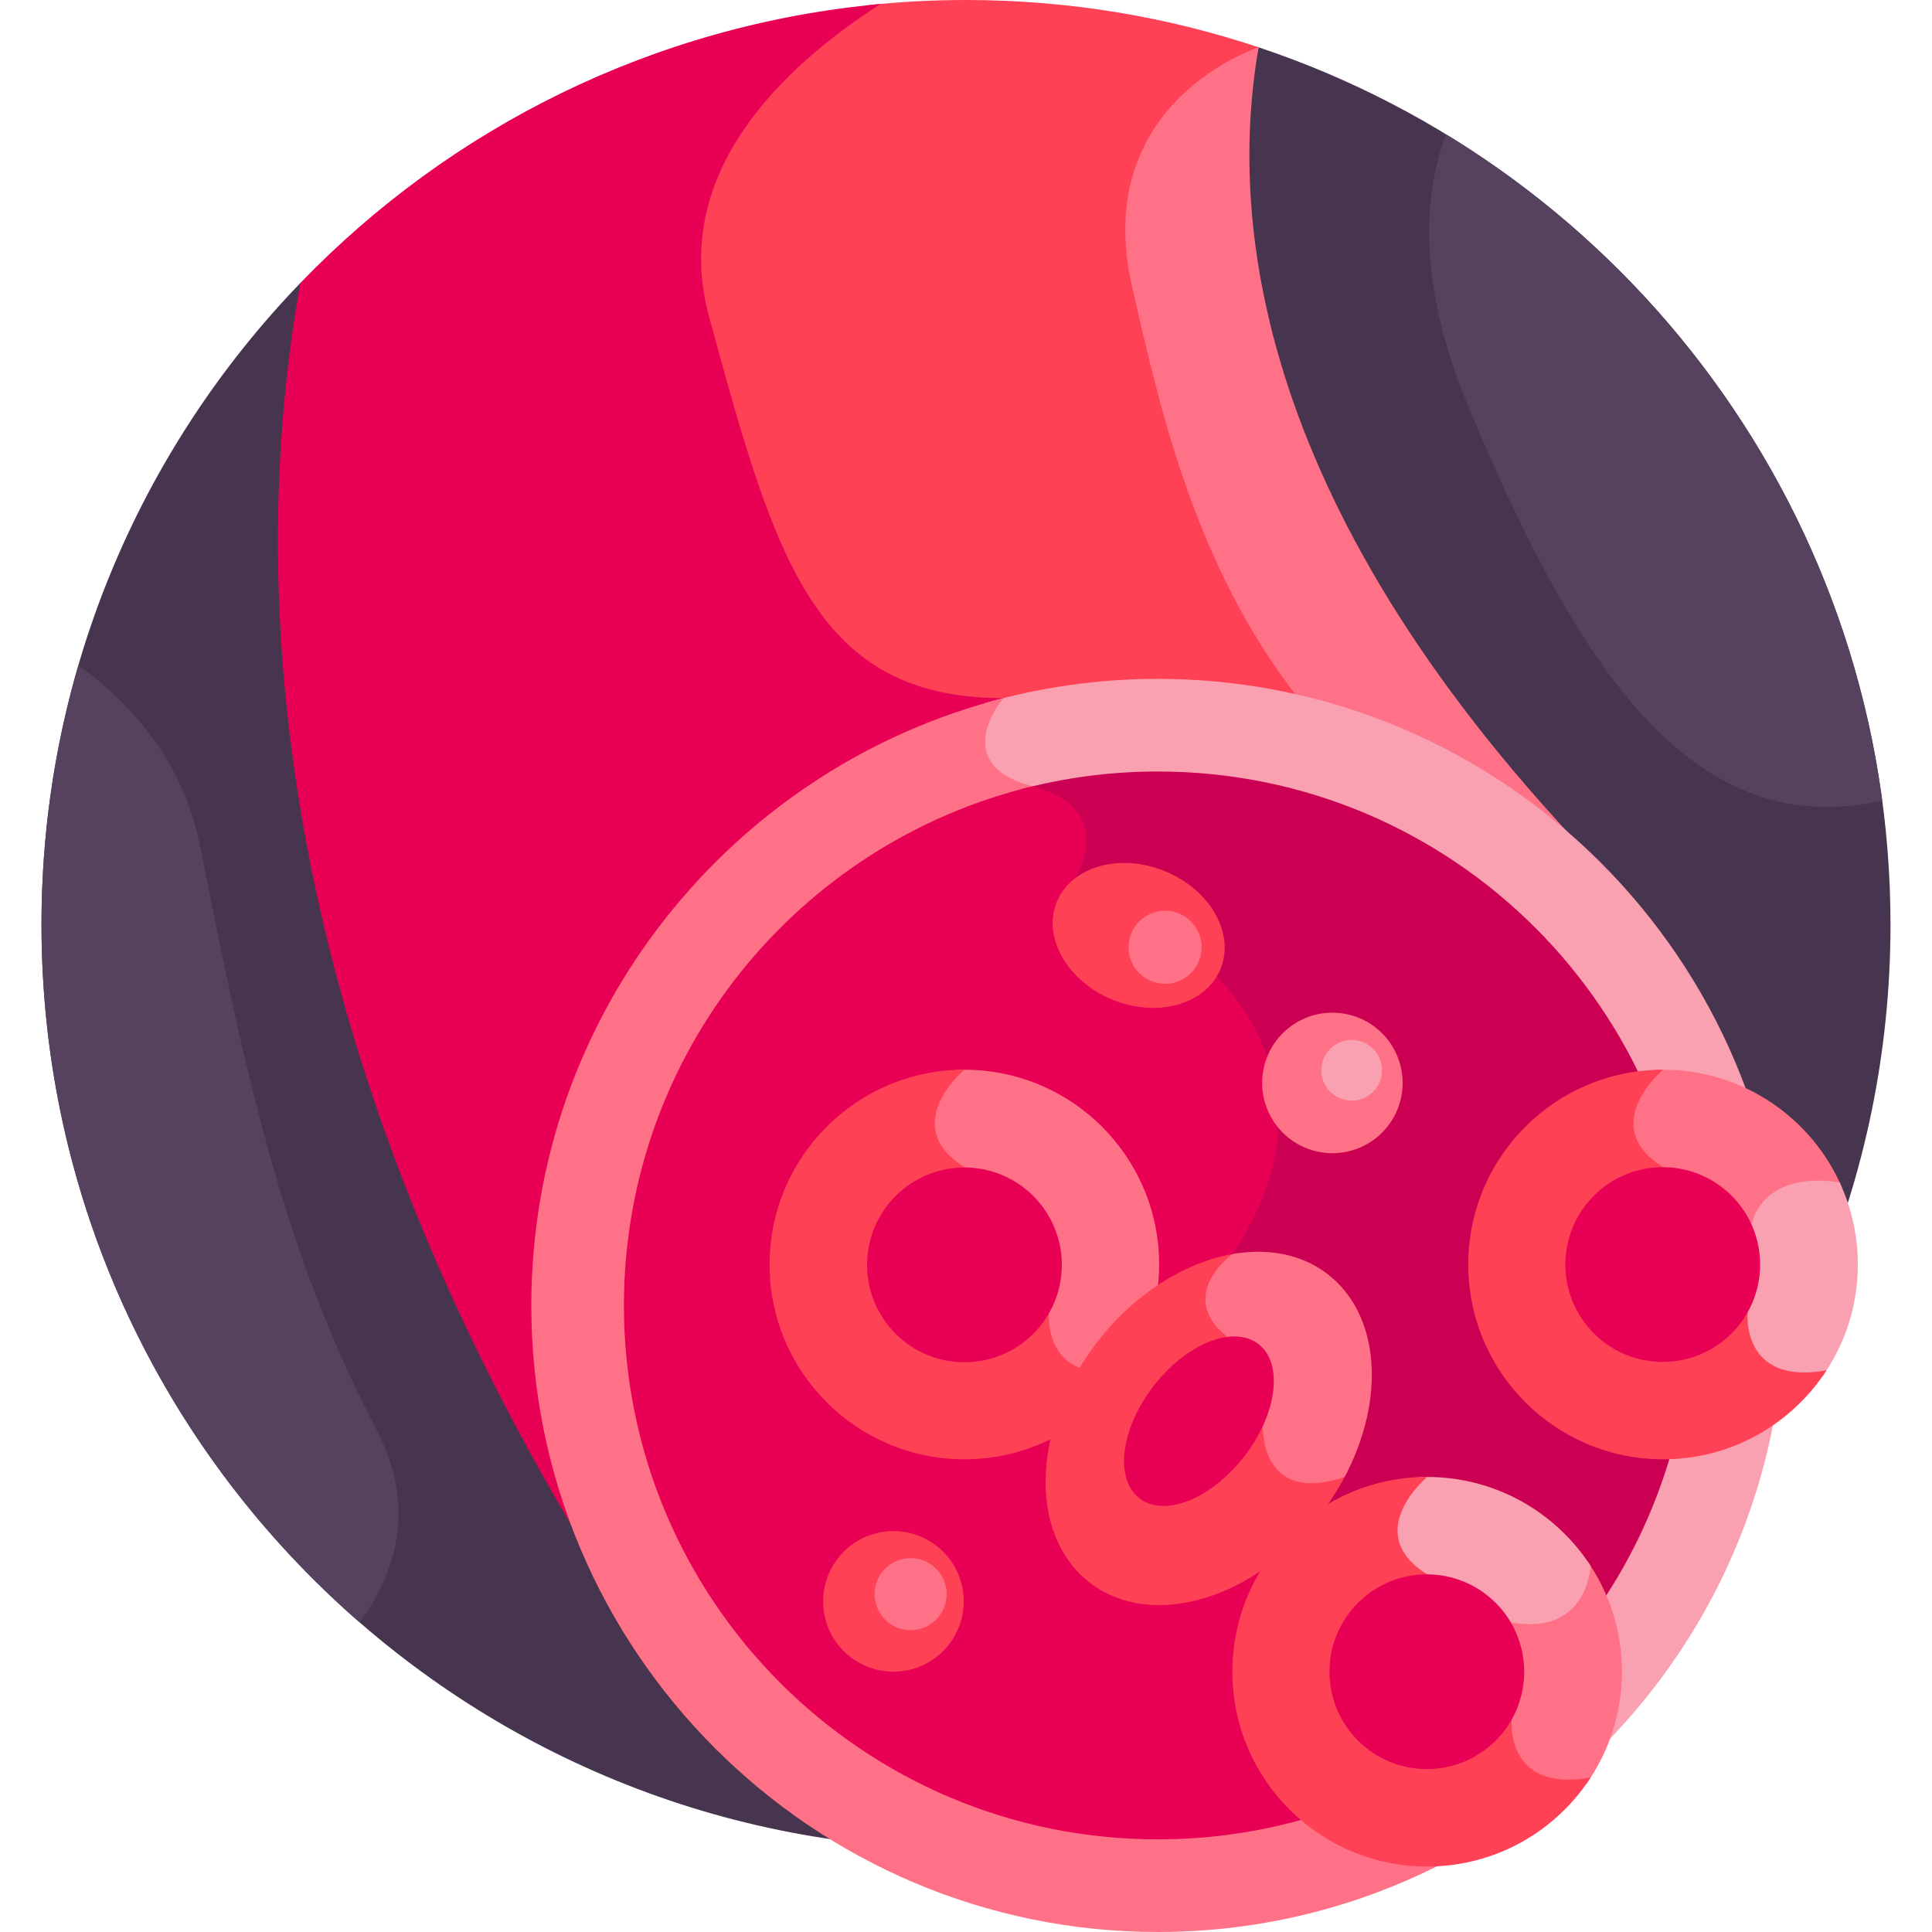
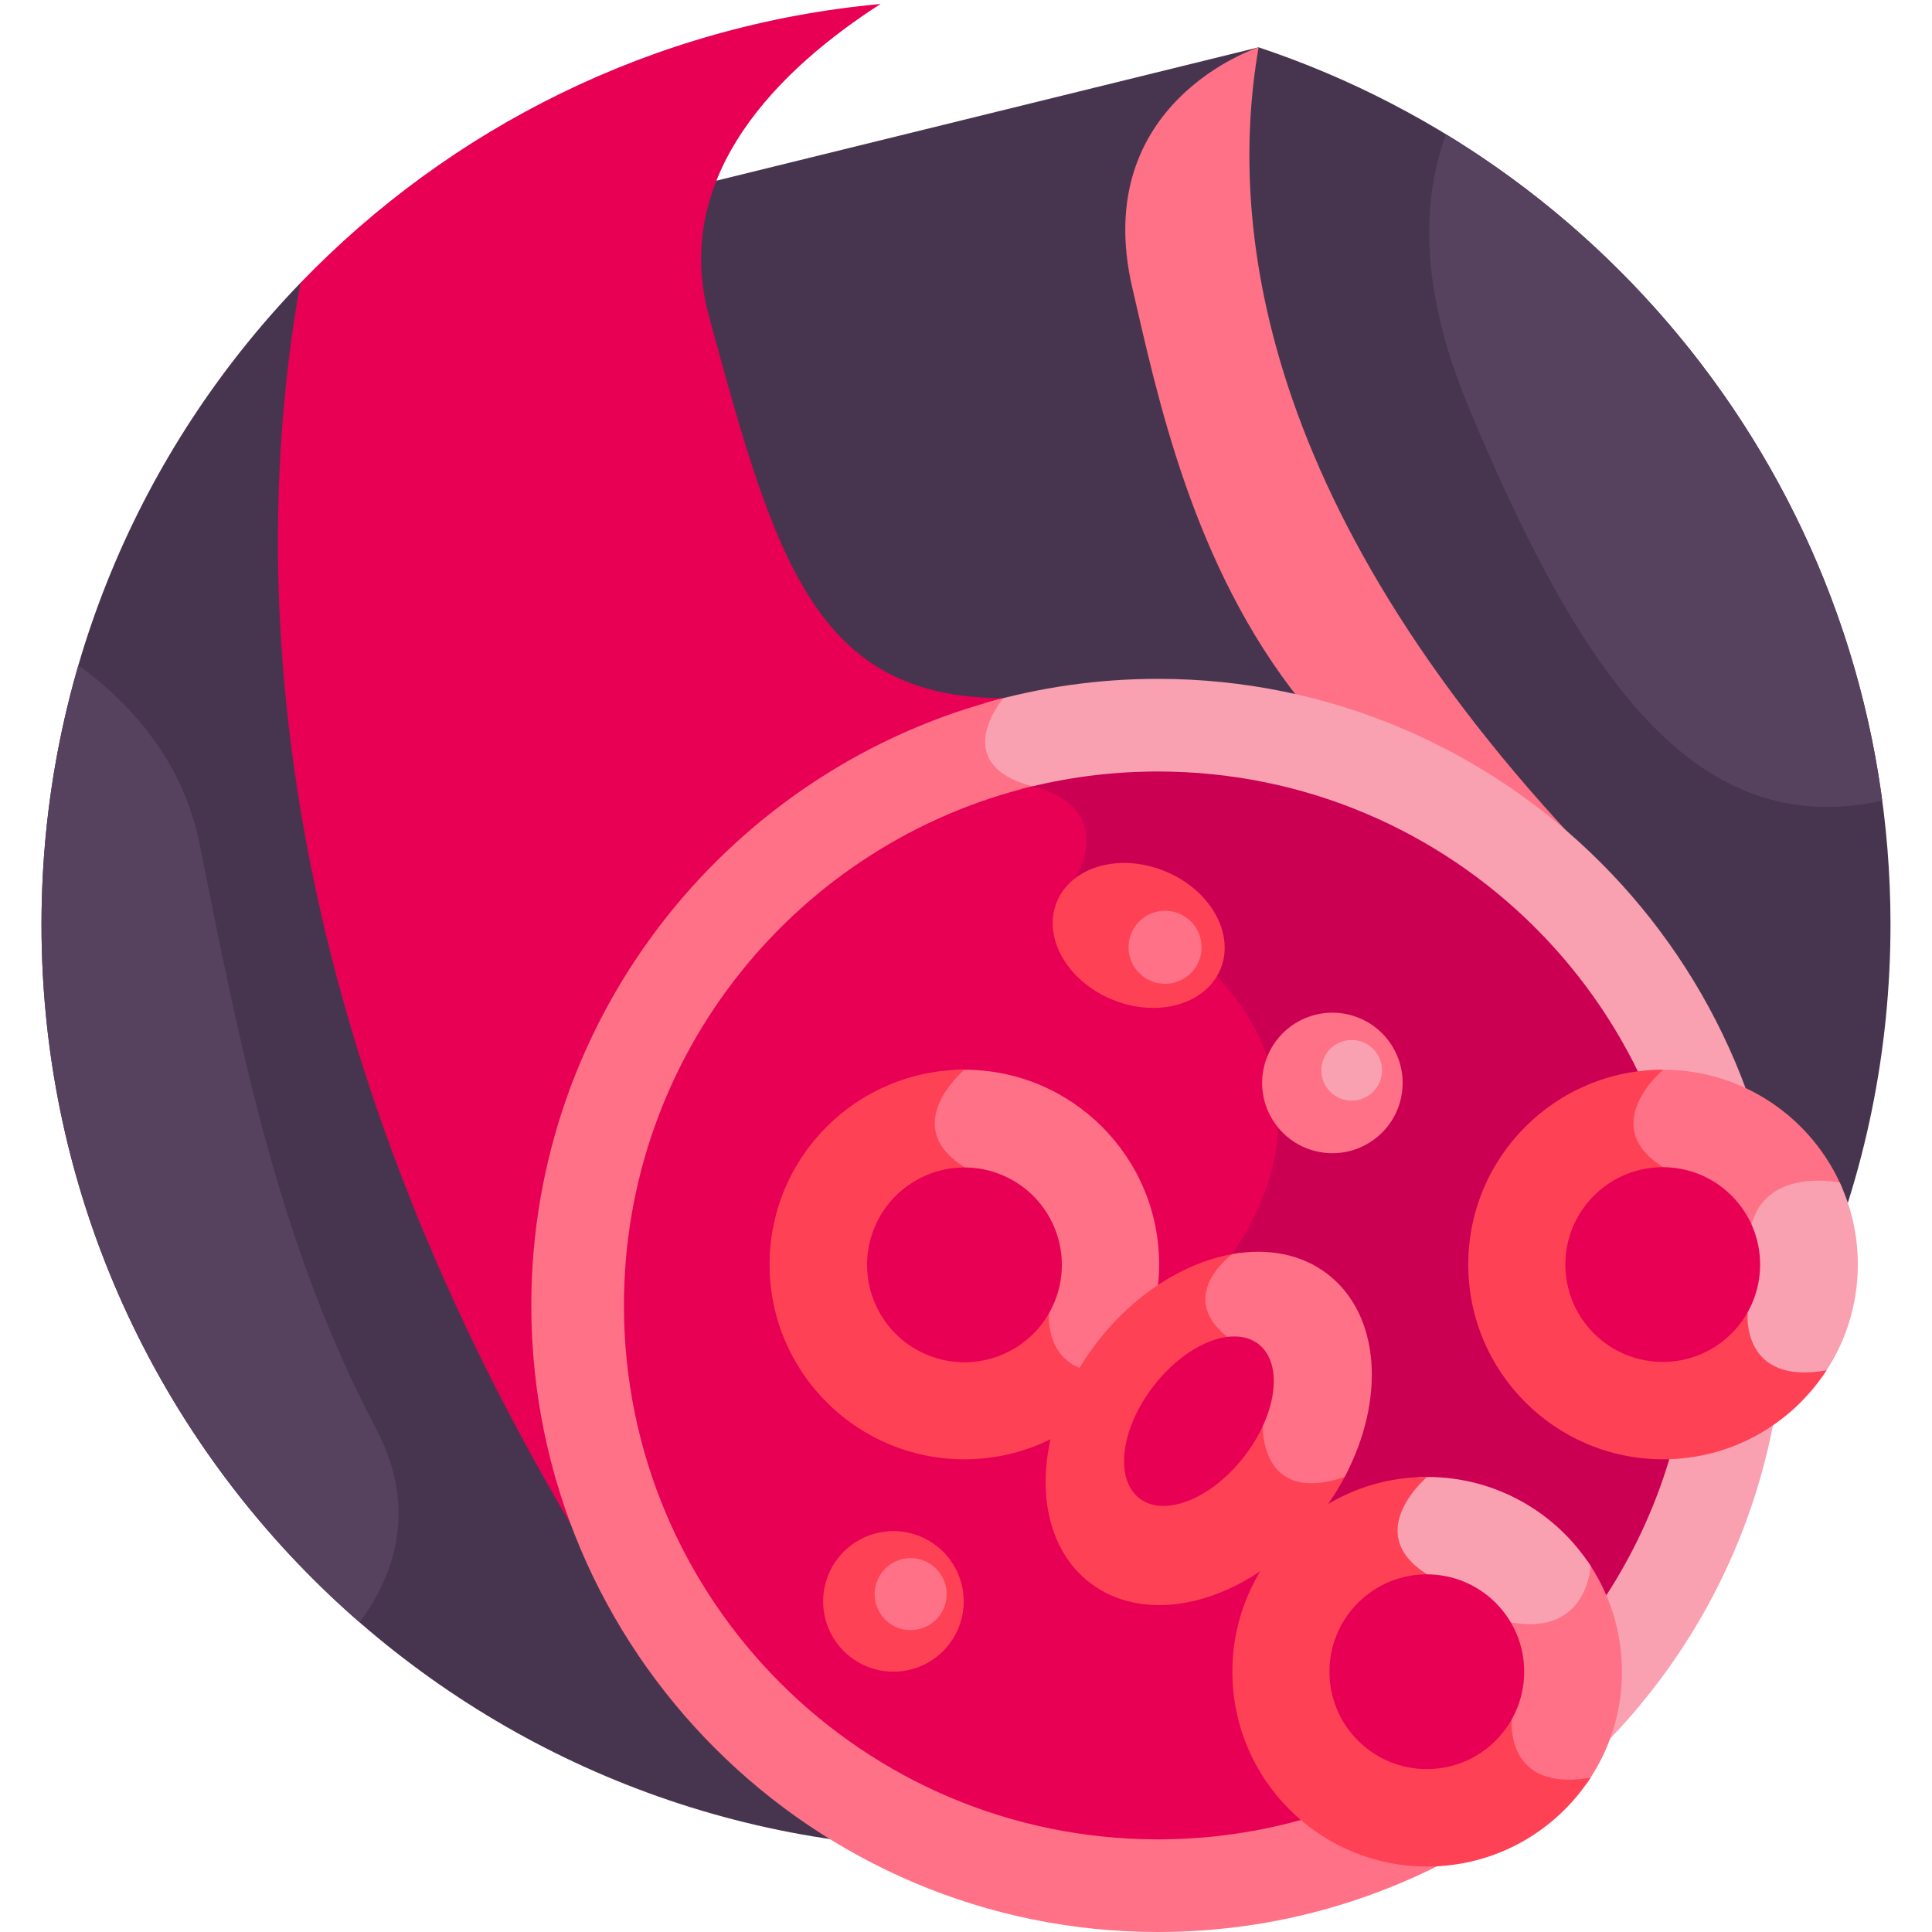
<svg xmlns="http://www.w3.org/2000/svg" id="Layer_1" enable-background="new 0 0 512 512" height="512" viewBox="0 0 512 512" width="512">
  <g>
    <path d="m333.548 12.538-253.958 62.465c-42.466 44.058-68.592 103.974-68.592 169.999 0 135.311 109.691 245.002 245.002 245.002s245.002-109.691 245.002-245.002c0-108.207-70.153-200.02-167.454-232.464z" fill="#47354f" />
-     <path d="m303.084 76.314c-9.58-41.204 20.181-58.066 30.252-62.505.071-.424.139-.852.212-1.271-24.373-8.127-50.444-12.538-77.548-12.538-8.727 0-17.346.459-25.836 1.349-3.084 2.048-6.19 4.244-9.251 6.588-29.88 22.889-41.801 49.263-34.473 76.271 8.348 30.769 15.558 57.342 27.04 75.203 11.558 17.979 26.917 26.402 49.539 27.057-.207.322-.423.675-.639 1.047 14.15-3.977 29.064-6.11 44.467-6.11 14.375 0 28.319 1.867 41.617 5.347-29.394-36.181-38.745-81.899-45.38-110.438z" fill="#ff4155" />
    <path d="m300.084 76.314c6.579 28.295 15.835 73.473 44.64 109.505 33.139 7.84 62.441 25.718 84.491 50.247l.617-.563c-95.7-95.701-104.698-174.676-96.284-222.965 0 0-44.935 14.443-33.464 63.776z" fill="#ff7186" />
    <path d="m142.299 345.952c0-76.1 51.932-140.29 122.215-159.017.798-1.198 1.422-1.926 1.422-1.926-49.952 0-60.548-36.694-78.048-101.194-10.241-37.746 19.242-65.896 45.464-82.761-60.207 5.521-114.111 32.812-153.762 73.949-13.661 76.276-9.662 195.68 76.714 337.341-8.996-20.318-14.005-42.779-14.005-66.392z" fill="#e80054" />
    <path d="m306.847 179.904c-15.916 0-31.313 2.256-45.896 6.456.689.035 1.365.086 2.068.106-1.939 3.012-4.557 8.36-2.951 13.513 1.441 4.623 5.884 7.937 13.206 9.849 6.585 1.72 10.743 4.636 12.36 8.665 2.467 6.152-1.747 13.107-1.789 13.175l-.93 1.497 1.627.679c.41.171 41.13 17.476 50.729 49.167 4.641 15.319 1.3 31.638-9.93 48.503-10.089 15.152-11.611 33.303-4.524 53.946 5.602 16.32 16.587 34.233 32.651 53.244 15.819 18.72 33.554 34.87 45.723 45.182 44.415-29.832 73.703-80.526 73.703-137.934.001-91.559-74.488-166.048-166.047-166.048z" fill="#f9a0b1" />
    <path d="m326.591 332.344c43.036-64.637-41.47-99.885-41.47-99.885s11.268-18.145-11.467-24.082c-22.719-5.933-7.739-23.343-7.718-23.367-71.841 18.271-125.136 83.497-125.136 160.942 0 91.559 74.488 166.048 166.047 166.048 34.701 0 66.945-10.707 93.617-28.981-32.883-27.794-107.906-99.561-73.873-150.675z" fill="#ff7186" />
    <path d="m273.274 209.828c6.585 1.72 10.743 4.636 12.36 8.665 2.467 6.152-1.747 13.107-1.789 13.175l-.93 1.497 1.627.679c.41.171 41.13 17.476 50.729 49.167 4.641 15.319 1.3 31.638-9.93 48.503-10.089 15.152-11.611 33.303-4.524 53.946 5.602 16.32 16.587 34.233 32.651 53.244 8.775 10.384 18.138 19.972 26.816 28.219 40.806-24.825 68.06-69.715 68.06-120.971 0-78.147-63.351-141.497-141.498-141.497-12.455 0-24.531 1.616-36.038 4.638.784.263 1.603.51 2.466.735z" fill="#cc0053" />
    <path d="m326.591 332.344c43.036-64.637-41.47-99.885-41.47-99.885s11.265-18.141-11.461-24.08c-62.133 14.936-108.309 70.858-108.309 137.573 0 78.147 63.351 141.497 141.497 141.497 27.44 0 53.049-7.819 74.738-21.338-35.65-33.836-83.455-91.023-54.995-133.767z" fill="#e80054" />
    <path d="m464.189 325.357c4.301-15.124 23.375-10.957 23.375-10.957l.643.434c-7.88-18.429-26.171-31.345-47.481-31.345-.758 0-1.511.025-2.261.057-2.467 2.452-7.526 8.341-7.058 15.037.323 4.629 3.192 8.663 8.525 11.989 10.208 6.366 15.994 18.686 18.986 27.489 1.889-3.338 3.804-7.547 5.271-12.704z" fill="#ff7186" />
    <path d="m464.189 324.357c-1.522 5.353-3.528 9.688-5.485 13.083 1.894 5.435 2.749 9.66 2.919 10.556-.09 1.412-.28 8.859 5.132 13.548 3.72 3.223 9.142 4.329 16.14 3.322 5.946-8.411 9.451-18.671 9.451-29.755 0-7.758-1.722-15.109-4.788-21.711-.109-.025-19.08-4.123-23.369 10.957z" fill="#f9a0b1" />
    <path d="m440.726 283.489c-28.509 0-51.621 23.111-51.621 51.621 0 28.509 23.111 51.62 51.621 51.62 18.166 0 34.128-9.391 43.328-23.576-22.752 4.072-20.921-15.24-20.921-15.24s-4.745-27.6-22.406-38.615c-17.662-11.015-.001-25.81-.001-25.81z" fill="#ff4155" />
    <ellipse cx="440.726" cy="335.11" fill="#e80054" rx="25.81" ry="25.81" transform="matrix(.707 -.707 .707 .707 -107.873 409.792)" />
    <ellipse cx="353.083" cy="286.832" fill="#ff7186" rx="18.621" ry="18.621" transform="matrix(.23 -.973 .973 .23 -7.197 564.569)" />
    <ellipse cx="301.525" cy="247.918" fill="#ff4155" rx="18.381" ry="23.431" transform="matrix(.379 -.926 .926 .379 -42.088 433.15)" />
    <ellipse cx="236.606" cy="424.408" fill="#ff4155" rx="18.621" ry="18.621" transform="matrix(.924 -.383 .383 .924 -144.403 122.851)" />
-     <path d="m383.229 35.609c-6.256 16.71-7.379 40.151 5.876 72.058 30.233 72.772 60.644 115.286 109.706 104.526-10.018-74.846-53.827-138.984-115.582-176.584z" fill="#56415e" />
+     <path d="m383.229 35.609c-6.256 16.71-7.379 40.151 5.876 72.058 30.233 72.772 60.644 115.286 109.706 104.526-10.018-74.846-53.827-138.984-115.582-176.584" fill="#56415e" />
    <path d="m52.888 223.648c-4.309-21.543-17.684-36.817-32.097-47.374-6.363 21.807-9.792 44.865-9.792 68.728 0 73.831 32.661 140.03 84.318 184.948 9.835-13.446 15.121-30.938 4.316-51.407-25.924-49.104-36.079-101.562-46.745-154.895z" fill="#56415e" />
    <path d="m420.594 413.574c-.034.259-.055.41-.055.41s-.749 18.616-21.075 14.973c-4.974-.891-9.721-2.11-14.059-3.441 9.921 11.662 13.343 28.501 13.703 30.399-.09 1.412-.28 8.859 5.132 13.548 3.72 3.223 9.142 4.329 16.14 3.322 5.946-8.412 9.451-18.671 9.451-29.755 0-10.953-3.42-21.101-9.237-29.456z" fill="#ff7186" />
    <path d="m421.539 414.984c-9.2-14.184-25.162-23.576-43.328-23.576-.759 0-1.511.025-2.261.057-2.468 2.452-7.526 8.341-7.058 15.037.323 4.629 3.192 8.663 8.525 11.989 3.382 2.11 6.274 4.878 8.745 7.951 4.402 1.36 9.236 2.607 14.301 3.514 20.327 3.643 21.076-14.972 21.076-14.972z" fill="#f9a0b1" />
    <path d="m378.211 391.408c-28.509 0-51.621 23.111-51.621 51.621 0 28.509 23.111 51.62 51.621 51.62 18.166 0 34.128-9.391 43.328-23.576-22.753 4.072-20.922-15.24-20.922-15.24s-4.745-27.6-22.406-38.615 0-25.81 0-25.81z" fill="#ff4155" />
    <ellipse cx="378.211" cy="443.029" fill="#e80054" rx="25.81" ry="25.81" transform="matrix(.707 -.707 .707 .707 -202.493 397.196)" />
    <ellipse cx="308.838" cy="251.059" fill="#ff7186" rx="9.684" ry="9.684" transform="matrix(.16 -.987 .987 .16 11.55 515.693)" />
    <circle cx="241.325" cy="422.462" fill="#ff7186" r="9.545" />
    <ellipse cx="358.191" cy="283.489" fill="#f9a0b1" rx="8.042" ry="8.042" transform="matrix(.23 -.973 .973 .23 -.011 566.965)" />
    <path d="m246.247 298.583c.323 4.629 3.192 8.663 8.525 11.989 16.159 10.078 21.247 35.086 21.69 37.423-.09 1.412-.28 8.859 5.132 13.548 3.72 3.223 9.142 4.329 16.14 3.322 5.946-8.411 9.451-18.671 9.451-29.755 0-28.509-23.111-51.621-51.62-51.621-.758 0-1.511.025-2.261.057-2.467 2.452-7.526 8.341-7.057 15.037z" fill="#ff7186" />
    <path d="m255.566 283.489c-28.509 0-51.621 23.111-51.621 51.621 0 28.509 23.111 51.62 51.621 51.62 18.165 0 34.128-9.391 43.328-23.576-22.753 4.072-20.921-15.24-20.921-15.24s-4.745-27.6-22.406-38.615-.001-25.81-.001-25.81z" fill="#ff4155" />
    <ellipse cx="255.566" cy="335.11" fill="#e80054" rx="25.81" ry="25.81" transform="matrix(.29 -.957 .957 .29 -139.224 482.6)" />
    <path d="m355.863 389.987c-6.644 2.256-11.704 2.12-15.041-.401-4.672-3.53-4.717-10.836-4.694-11.967.472-1.79 3.031-13.861-10.176-24.679-3.415-2.798-5.101-5.786-5.01-8.881.172-5.825 6.464-10.453 6.527-10.499l.166-.12 1.126-1.416c-13.219 1.634-27.462 9.991-38.034 23.707-17.404 22.58-18.262 51.099-1.916 63.698s43.706 4.507 61.11-18.073c2.957-3.836 5.424-7.845 7.422-11.916-.484.191-.975.376-1.48.547z" fill="#ff4155" />
    <path d="m356.335 391.411c10.874-20.436 9.521-42.948-4.498-53.753-6.961-5.366-15.922-6.966-25.259-5.306-.243.177-14.851 10.875-1.577 21.748 13.385 10.964 9.632 23.291 9.632 23.291s-1.164 21.771 21.702 14.02z" fill="#ff7186" />
    <ellipse cx="317.572" cy="376.422" fill="#e80054" rx="25.81" ry="15.209" transform="matrix(.611 -.792 .792 .611 -174.437 398.155)" />
  </g>
</svg>